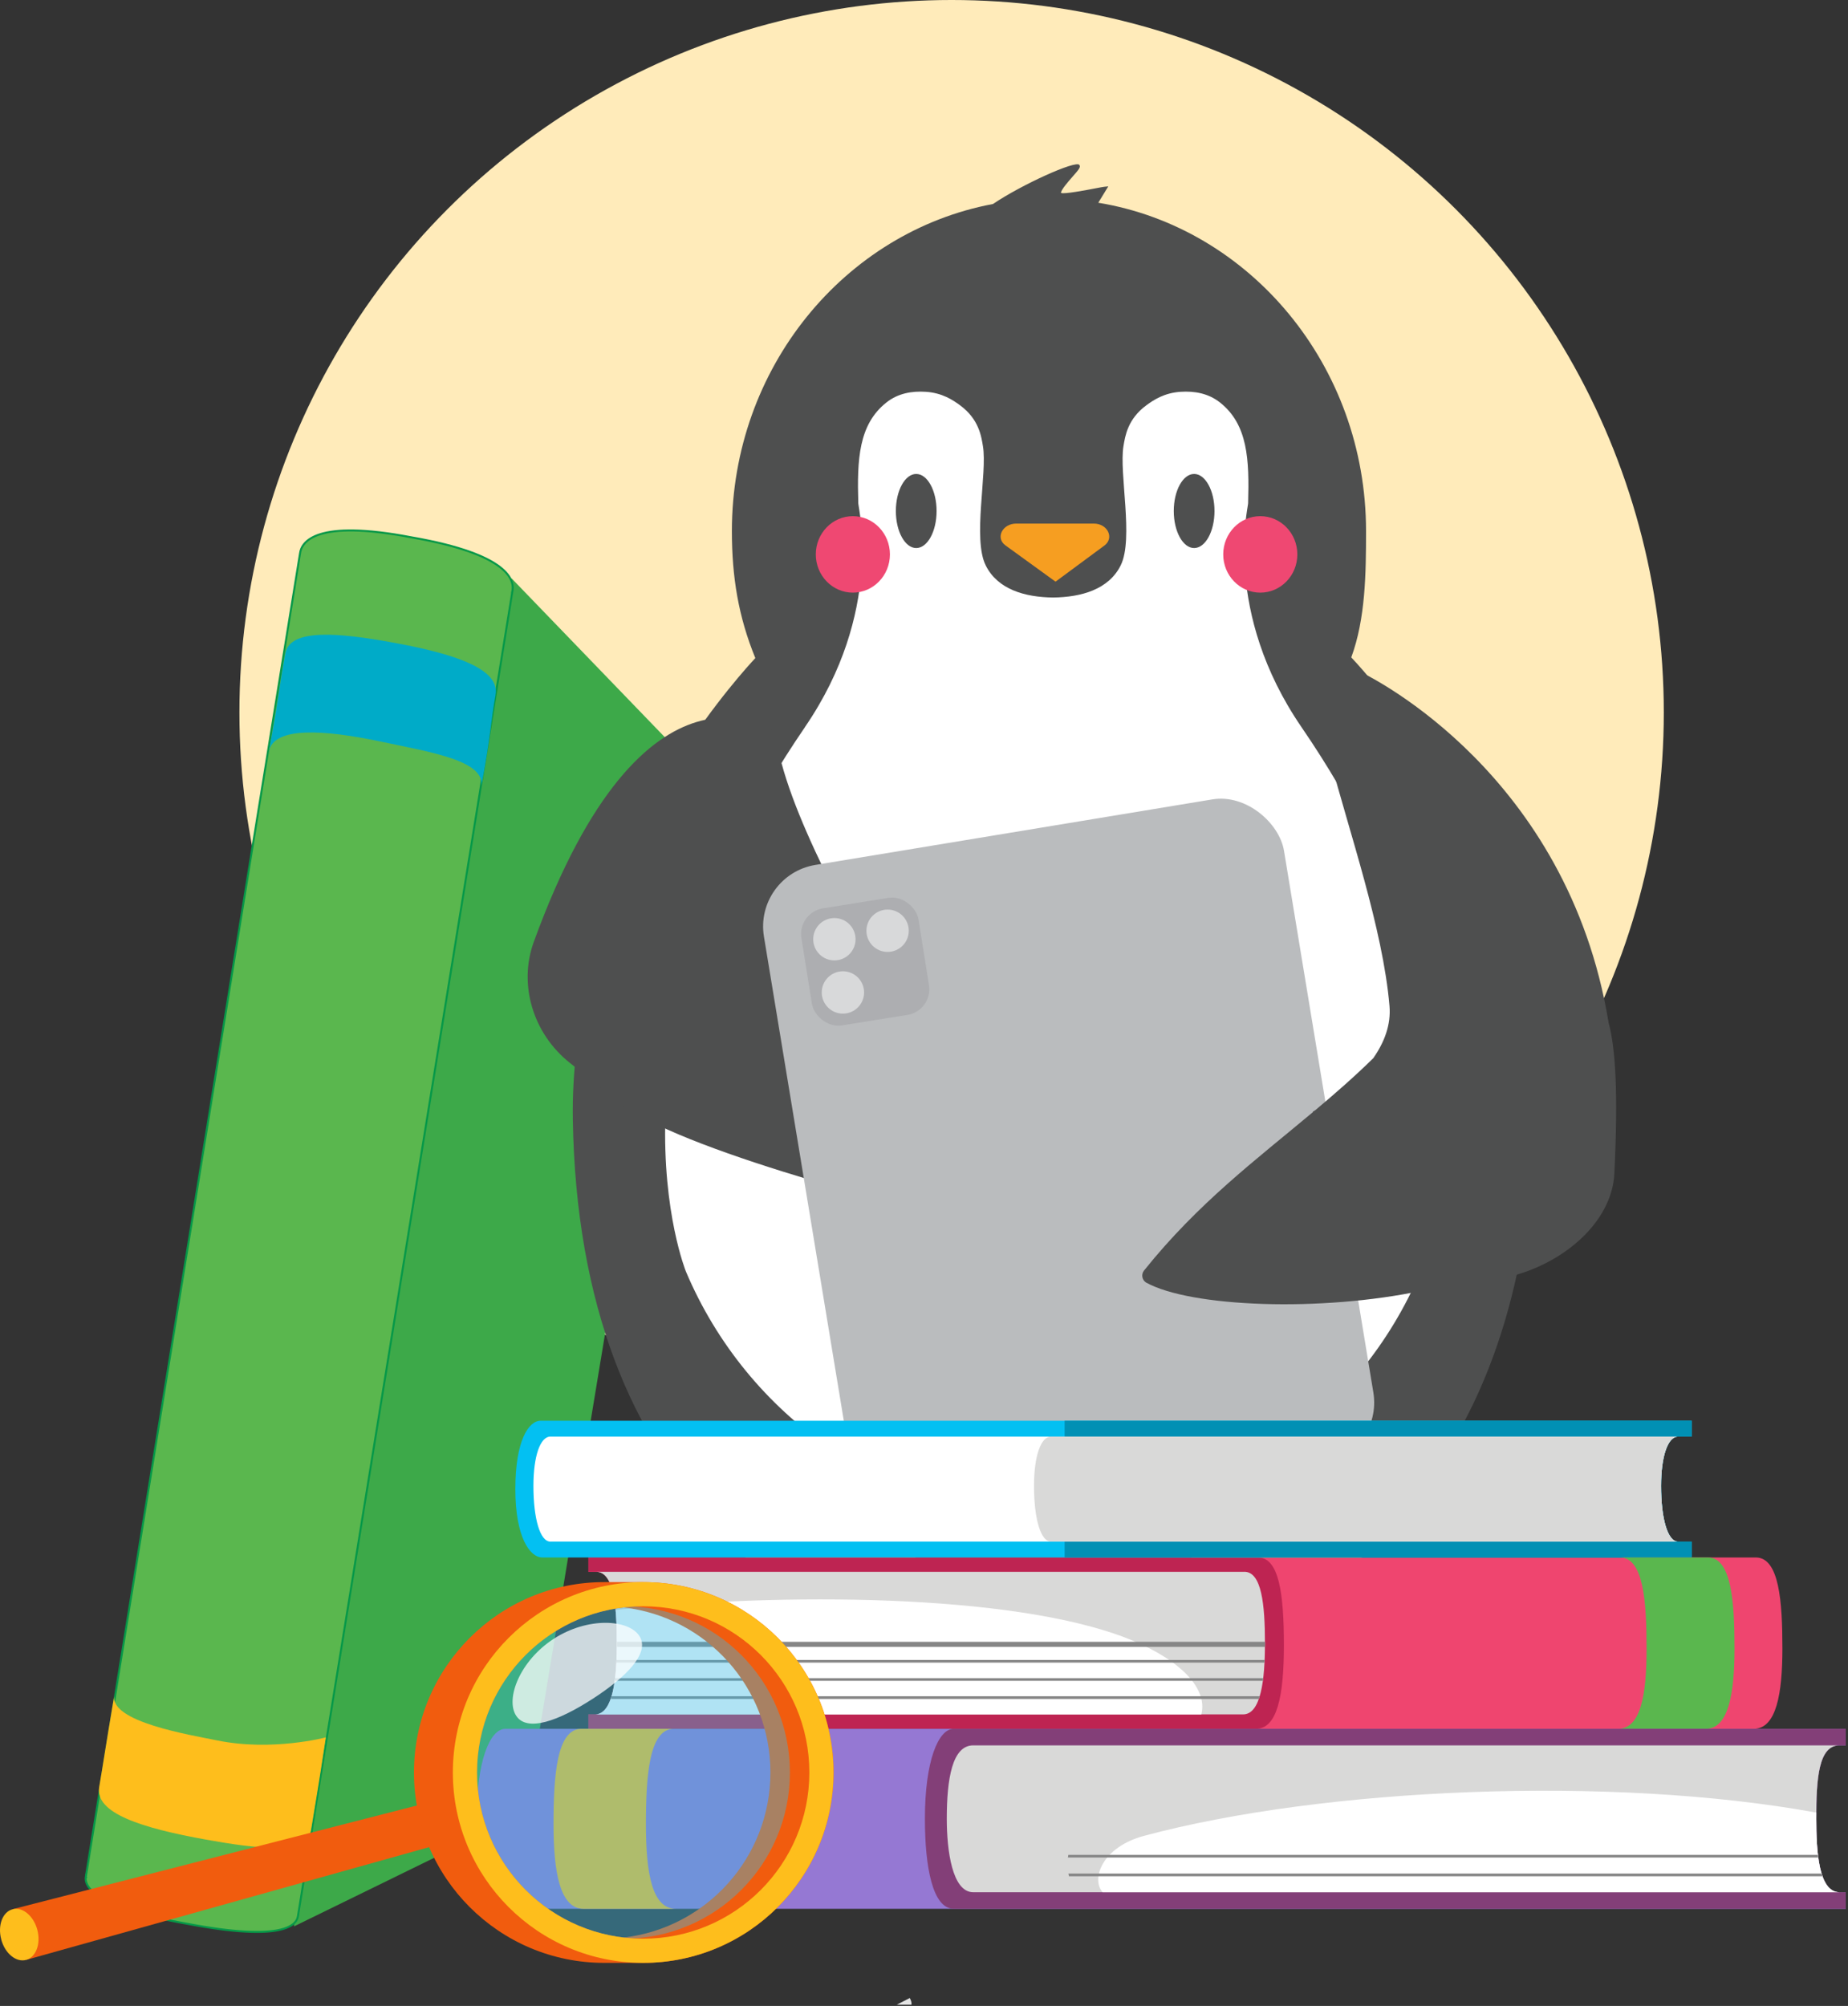
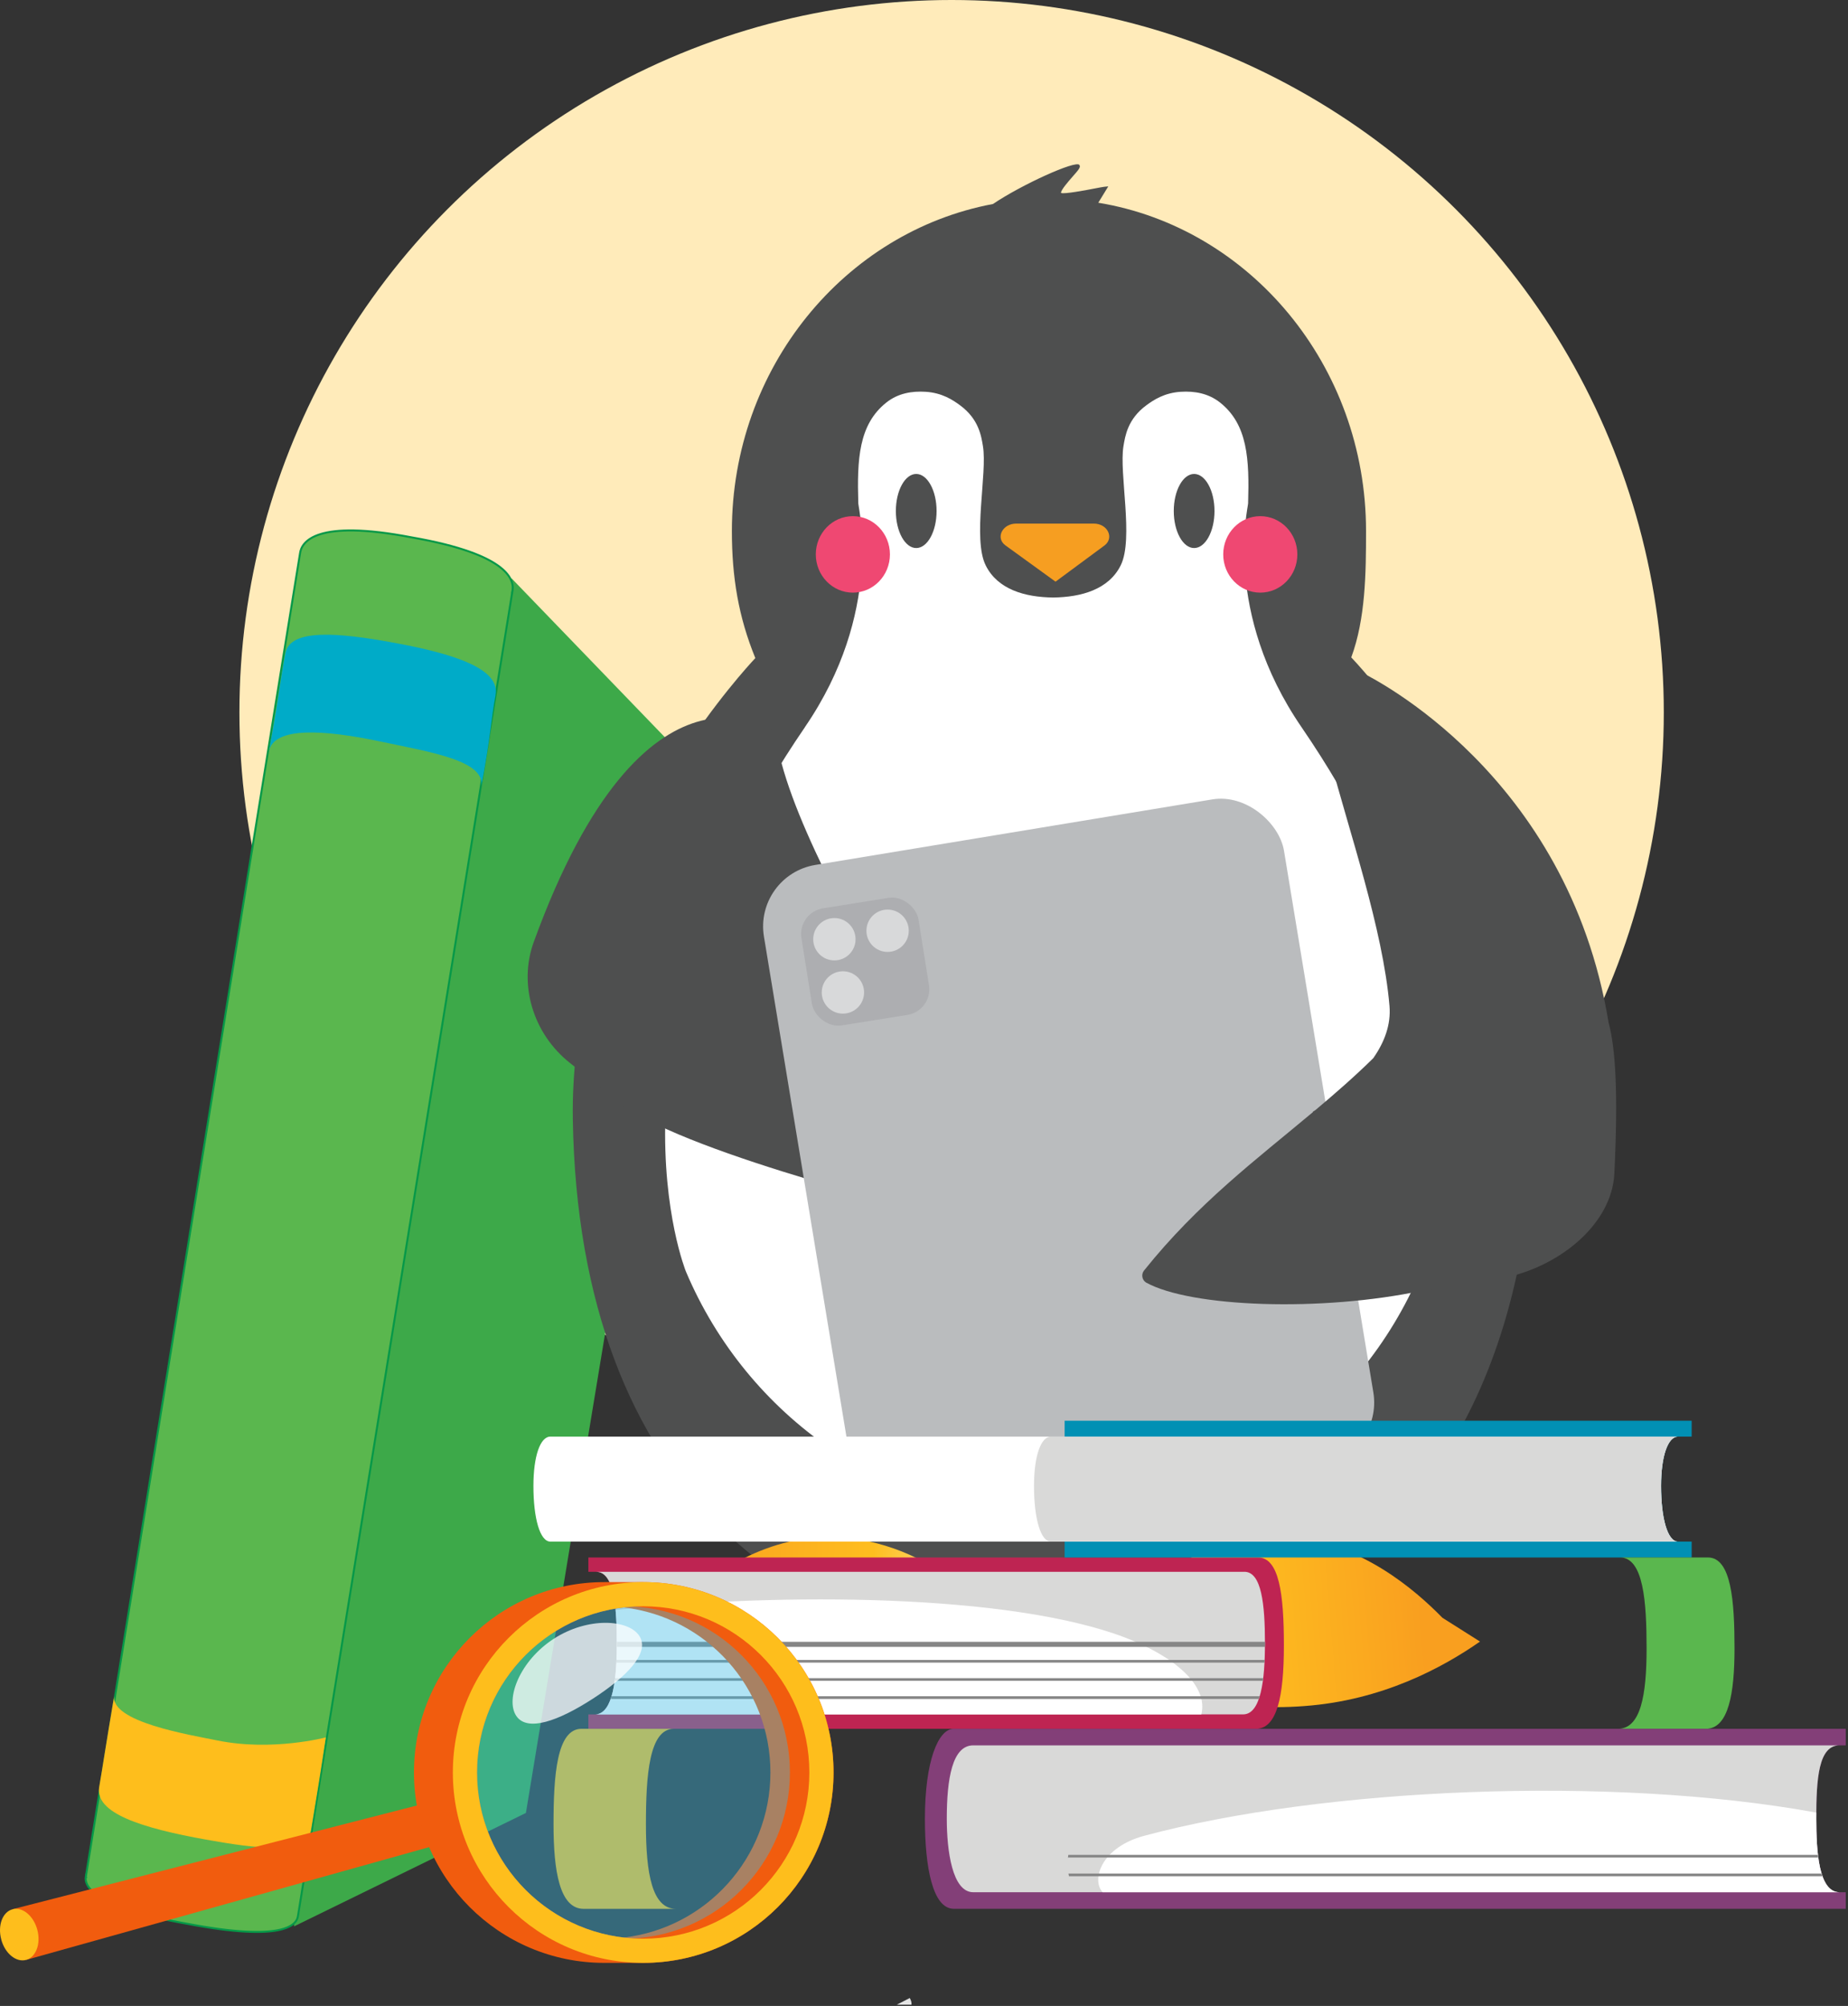
<svg xmlns="http://www.w3.org/2000/svg" xmlns:xlink="http://www.w3.org/1999/xlink" width="364" height="395">
  <rect width="100%" height="100%" fill="#333333" stroke="none" />
  <defs>
    <linearGradient id="a" x1=".237%" x2="99.664%" y1="51.09%" y2="47.241%">
      <stop offset="0%" stop-color="#FFEDBC" />
      <stop offset="36%" stop-color="#FEBE1F" />
      <stop offset="85%" stop-color="#F99F1F" />
    </linearGradient>
    <linearGradient id="b" x1="99.3%" x2="-.141%" y1="53.558%" y2="49.709%">
      <stop offset="0%" stop-color="#FFEDBC" />
      <stop offset="36%" stop-color="#FEBE1F" />
      <stop offset="85%" stop-color="#F99F1F" />
    </linearGradient>
    <path id="c" d="M.5.515v-.03" />
    <path id="e" d="M0 0h3041.04v1779.56H0z" />
  </defs>
  <g fill="none" fill-rule="evenodd">
    <circle cx="187.438" cy="140.28" r="140.28" fill="#FFEBBA" fill-rule="nonzero" />
    <path fill="#E4E4E4" fill-rule="nonzero" d="M179.198 393.44c.22.41.39.83.34 1.32h-2.91c.86-.44 1.71-.88 2.57-1.32Z" />
    <path fill="#3DA949" fill-rule="nonzero" d="m100.758 113.88 36.71 38.04L103.588 357l-45.69 22.34z" />
    <g fill-rule="nonzero">
      <path fill="#5AB74E" stroke="#069848" stroke-width=".39" d="m16.898 369.59 42.2-260.62c.29-2.27 3.09-6.79 21.99-3.15 19.39 3.37 20.37 8.59 19.8 10.8h.01l-42.2 260.62c-.21 1.87-2.97 5.18-21.82 1.58-18.48-3.24-20.25-7.38-19.99-9.25l.01.02Z" />
      <path fill="#00ABC8" d="M97.608 136.88c-.96 5.14-.85 7.53-2.83 18.11.96-5.16-9.47-6.79-20.07-9.02-10.76-2.26-20.81-2.98-21.75 2.03 1.9-10.16 2.2-13.75 3.25-19.37.94-5.01 10.95-3.94 20.74-2.18 12.65 2.27 21.61 5.26 20.65 10.42l.01.01Z" />
      <path fill="#FEBE1C" d="M19.538 351.88c.75-4.31 1.19-7.54 2.97-18-.88 5.18 14.79 7.72 20.34 8.85 10.78 2.19 21.33-.61 21.33-.61-1.53 10.21-2 12.6-2.9 18.18-.81 5.03-10.89 3.71-20.68 1.95-12.65-2.27-21.96-5.2-21.06-10.37Z" />
    </g>
    <path fill="#4E4F4F" fill-rule="nonzero" d="M115.898 193.26c.05-.32.1-.64.15-.97 5.81-33.29 30.18-59.99 32.73-62.7-3.33-8.15-4.62-15.95-4.62-25.01 0-32.15 22.23-58.94 51.43-64.41 5.61-3.8 16.31-8.65 17.01-7.7.32.43-.09.9-1.32 2.3-.72.82-2.42 2.75-2.28 3.22.53.29 5.05-.57 6.75-.9.85-.16 1.47-.28 1.75-.31l.8-.08-1.97 3.22c29.84 4.9 52.74 32.03 52.74 64.66 0 8.27-.1 17.26-2.91 24.87 0 0 26.83 27.81 32.96 62.95.05.33.1.65.15.97 2 8.66 3.37 17.76 3.08 27.14-3.47 111.49-94.76 105.85-94.76 105.85-50.51-.99-93.58-32.65-94.76-105.95-.15-9.38 1.07-18.48 3.08-27.14l-.01-.01Z" />
    <path fill="#FFF" fill-rule="nonzero" d="M158.538 143.19c15.52-22.65 10.55-43.07 10.52-44.06-.26-8.71.07-15.54 5.53-19.87 2.31-1.83 5.03-2.28 7.74-2.11 3.24.2 5.37 1.62 6.79 2.67 3.69 2.72 4.17 6.09 4.49 8.03.89 5.31-2.06 18.24.54 23.47 2.35 4.75 7.72 6.28 13.3 6.34 5.58-.07 10.95-1.6 13.3-6.34 2.59-5.23-.35-18.16.54-23.47.33-1.94.8-5.31 4.49-8.03 1.42-1.05 3.55-2.47 6.79-2.67 2.71-.17 5.43.29 7.74 2.11 5.46 4.33 5.79 11.16 5.53 19.87-.03 1-5 21.41 10.52 44.06 42.03 61.32 23.45 107.18 23.45 107.18-12.13 28.7-39.87 47.95-71 48.55h-2.71c-31.13-.6-58.87-19.85-71-48.55 0 0-18.58-45.86 23.45-107.18h-.01Z" />
    <g fill-rule="nonzero">
      <path fill="url(#a)" d="M160.6 15.859c-5.49-5.61-15.97-14.55-29.35-15.72-19.45-1.77-37.75 13.81-36.22 22.42 1.54 8.61 24.14 11.84 38.4 10.71 15.37-1.12 27.24-7.57 34.6-12.7l-7.43-4.7v-.01Z" transform="translate(123.488 302.681)" />
      <path fill="url(#b)" d="M7.43 15.859c5.49-5.61 15.97-14.55 29.35-15.72 19.45-1.77 37.75 13.81 36.22 22.42-1.54 8.61-24.14 11.84-38.4 10.71-15.37-1.12-27.24-7.57-34.6-12.7l7.43-4.7v-.01Z" transform="translate(123.488 302.681)" />
    </g>
    <path fill="#4E4F4F" fill-rule="nonzero" d="M186.018 239.55c20.27-3.6-29.46-64.92-33.32-95.35l.02-.05s-25.64-19.01-47.58 41.33c-3.05 8.38-.17 18.06 7.12 23.83l10.75 8.5v-.04c12.98 9.68 63 21.78 63 21.78h.01Z" />
    <g transform="translate(127.568 130.666)">
      <g transform="translate(0 63.479)">
        <mask id="d" fill="#fff">
          <use xlink:href="#c" />
        </mask>
        <g mask="url(#d)">
          <g transform="translate(-1631.31 -796.375)">
            <mask id="f" fill="#fff">
              <use xlink:href="#e" />
            </mask>
            <path fill="#FFF" fill-rule="nonzero" d="M1627.25 792.3h9.12v9.15h-9.12z" mask="url(#f)" />
          </g>
        </g>
      </g>
      <rect width="103.82" height="132.65" x="31.012" y="32.315" fill="#BABCBE" fill-rule="nonzero" rx="12.28" transform="rotate(-9.37 82.922 98.64)" />
      <path fill="#4E4F4F" fill-rule="nonzero" d="M189.26 70.604c-8.09-48.94-46.72-67.82-48.28-68.68-21.8-12.04 2.58 35.18 5.14 65.51.31 3.65-.98 7.12-3.21 10.29-3.73 3.66-7.54 6.98-11.39 10.21-.16.1-.32.21-.49.31v.09c-11.16 9.35-22.64 17.93-33.26 31.19-.59.74-.41 1.83.38 2.35 8.78 4.89 34.59 5.84 54.45 1.6l16.73-2.65c10.9-2.5 20.6-10.75 21.08-20.38.78-15.83.24-24.75-1.16-29.85l.01.01Z" />
      <g fill-rule="nonzero" transform="translate(29.48 45.322)">
        <rect width="23.35" height="23.35" x="1.696" y="1.696" fill="#ADAEB1" rx="5.12" transform="rotate(-9.08 13.371 13.371)" />
        <circle cx="7.301" cy="8.961" r="4.17" fill="#FFF" opacity=".53" />
        <circle cx="8.981" cy="19.441" r="4.17" fill="#FFF" opacity=".53" />
        <circle cx="17.781" cy="7.291" r="4.17" fill="#FFF" opacity=".53" />
      </g>
    </g>
    <path fill="#EF4872" fill-rule="nonzero" d="M167.988 116.7c4.03 0 7.3-3.37 7.3-7.53s-3.27-7.53-7.3-7.53c-4.03 0-7.3 3.37-7.3 7.53s3.27 7.53 7.3 7.53Z" />
    <path fill="#4E4F4F" fill-rule="nonzero" d="M180.468 107.92c-2.21 0-4.01-3.27-4.01-7.29 0-4.03 1.8-7.3 4.01-7.3s4.01 3.27 4.01 7.3c0 4.03-1.8 7.29-4.01 7.29Zm54.74 0c-2.21 0-4.01-3.27-4.01-7.29 0-4.03 1.8-7.3 4.01-7.3s4.01 3.27 4.01 7.3c0 4.03-1.8 7.29-4.01 7.29Z" />
    <path fill="#F69E21" fill-rule="nonzero" d="M207.818 103.1h7.62c2.74 0 4.07 2.83 2.13 4.3l-9.66 7.14-9.86-7.14c-2.03-1.47-.61-4.3 2.13-4.3h7.64Z" />
    <path fill="#EF4872" fill-rule="nonzero" d="M248.238 116.7c4.03 0 7.3-3.37 7.3-7.53s-3.27-7.53-7.3-7.53c-4.03 0-7.3 3.37-7.3 7.53s3.27 7.53 7.3 7.53Z" />
    <g fill-rule="nonzero">
-       <path fill="#EF456F" d="M345.828 306.69h-229.94v2.83h1.56c3.38 0 4.05 6.4 4.05 14.04 0 7.22-.8 14.04-4.31 14.04h-1.3v2.83h229.54c4.5 0 5.65-7.06 5.65-15.83 0-9.21-.61-17.91-5.24-17.91h-.01Z" />
      <path fill="#BE2452" d="M247.768 306.69h-131.88v2.83h1.56c3.38 0 4.05 6.4 4.05 14.04 0 7.22-.8 14.04-4.31 14.04h-1.3v2.83h131.48c4.15 0 5.52-6.29 5.52-16.44 0-10.15-.95-17.3-5.11-17.3h-.01Z" />
      <path fill="#D9D9D8" d="M245.118 309.52h-127.67c3.38 0 4.05 6.4 4.05 14.04 0 7.13-.78 13.86-4.19 14.03h127.54c3.52 0 4.31-6.81 4.31-14.04 0-7.64-.67-14.04-4.05-14.04l.01.01Z" />
-       <path fill="#03C0F2" d="M330.528 303.57c-2.07 0-3.35-4.58-3.35-10.97 0-5.81 1.32-9.71 3.35-9.71h2.68v-3.12h-226.72c-2.39 0-4.98 3.95-4.98 13.46 0 9.51 2.88 13.46 5.31 13.46h226.38v-3.12h-2.68.01Z" />
      <path fill="#0190B4" d="M330.528 303.57c-2.07 0-3.35-4.58-3.35-10.97 0-5.81 1.32-9.71 3.35-9.71h2.68v-3.12h-123.51v26.92h123.51v-3.12h-2.68Z" />
      <path fill="#FFF" d="M327.178 292.6c0-5.81 1.32-9.71 3.35-9.71h-222.11c-2.03 0-3.35 3.9-3.35 9.71 0 6.39 1.29 10.97 3.35 10.97h222.11c-2.07 0-3.35-4.58-3.35-10.97Z" />
      <path fill="#D9D9D8" d="M327.178 292.6c0-5.81 1.32-9.71 3.35-9.71h-123.51c-2.03 0-3.35 3.9-3.35 9.71 0 6.39 1.29 10.97 3.35 10.97h123.51c-2.07 0-3.35-4.58-3.35-10.97Z" />
      <path fill="#FFF" d="M236.628 337.6h-119.32c3.41-.16 4.19-6.9 4.19-14.03 0-2.34-.06-4.57-.25-6.54 32.96-3.48 77.74-3.19 100.36 5.43 9.58 3.65 16.45 9.4 15.02 15.14Z" />
      <path fill="#868686" d="M248.128 334.02c-.06.18-.11.36-.17.53h-127.67c.06-.17.12-.34.17-.53h127.67Zm.69-3.57c-.02.18-.04.35-.07.53h-127.67c.02-.17.05-.35.07-.53h127.67Zm.28-3.58c0 .18-.01.35-.02.53h-127.67l.03-.53h127.67-.01Zm-127.6-3.57h127.67v1h-127.67v-1Z" />
      <path fill="#5AB74E" d="M336.408 306.69h-17.32c4.63 0 5.24 8.7 5.24 17.91s-1.15 15.83-5.65 15.83h17.32c4.5 0 5.65-7.06 5.65-15.83 0-9.21-.61-17.91-5.24-17.91Z" />
-       <path fill="#9578D3" d="M362.318 372.61c-4.14 0-4.57-8.21-4.57-14.46 0-7.93.45-14.46 4.57-14.46h1.24v-3.26H99.548c-3.08 0-5.68 6.43-5.68 17.72 0 9.53 1.53 17.72 5.68 17.72h264.01v-3.26h-1.24Z" />
      <path fill="#833F78" d="M362.318 372.61c-4.14 0-4.57-8.21-4.57-14.46 0-7.93.45-14.46 4.57-14.46h1.24v-3.26h-175.7c-3.08 0-5.68 6.43-5.68 17.72 0 9.53 1.53 17.72 5.68 17.72h175.7v-3.26h-1.24Z" />
      <path fill="#D9D9D8" d="M357.748 358.15c0-7.93.45-14.46 4.57-14.46h-170.62c-4.12 0-5.21 6.53-5.21 14.46 0 6.25 1.07 14.46 5.21 14.46h170.62c-4.14 0-4.57-8.21-4.57-14.46Z" />
      <path fill="#FFF" d="M362.318 372.61h-145.14c-2.26-2.51-.26-8.85 8.22-11.12 35.21-9.44 91.86-11.95 132.36-4.56v1.22c0 6.25.43 14.46 4.57 14.46h-.01Z" />
      <path fill="#868686" d="M358.968 369.46h-148.41c-.04-.17-.08-.35-.11-.53h148.34c.05.18.11.35.17.53h.01Zm-.82-3.68h-147.8c.02-.18.05-.35.08-.53h147.65c.02.18.04.35.07.53Z" />
      <path fill="#FEBE1C" d="M114.528 340.43h18.2c-4.86 0-5.5 9.14-5.5 18.82s1.21 16.63 5.93 16.63h-18.2c-4.72 0-5.93-7.42-5.93-16.63 0-9.67.64-18.82 5.5-18.82Z" />
    </g>
    <g fill-rule="nonzero">
      <path fill="#F15C0E" d="m5.158 385.93 83.13-23.25-2.19-8.17-83.62 21.44z" />
      <path fill="#F15C0E" d="M84.788 359.24c.61 2.27 2.18 3.81 3.5 3.44 1.31-.37 1.88-2.48 1.27-4.72-.6-2.24-2.15-3.79-3.47-3.45-1.33.34-1.91 2.46-1.3 4.73Z" />
      <path fill="#FEBE1C" d="M.238 381.9c.74 2.78 2.95 4.58 4.92 4.03 1.95-.54 2.92-3.2 2.19-5.93-.73-2.73-2.9-4.55-4.86-4.04-1.98.51-2.99 3.17-2.24 5.95l-.01-.01Z" />
      <g transform="translate(81.538 311.54)">
        <path fill="#F15C0E" d="M0 37.49C0 58.2 16.79 74.98 37.49 74.98h7.67c20.71 0 37.49-16.79 37.49-37.49C82.65 16.79 65.86 0 45.16 0h-7.67C16.78 0 0 16.79 0 37.49Zm12.43 0c0-16.78 12.63-30.61 28.89-32.5 16.27 1.9 28.89 15.73 28.89 32.5S57.58 68.1 41.32 69.99c-16.27-1.9-28.89-15.73-28.89-32.5Z" />
        <circle cx="41.32" cy="37.49" r="32.73" fill="#3BB9E4" opacity=".4" />
        <path fill="#FEBE1C" d="M7.66 37.49c0 20.71 16.79 37.49 37.49 37.49 20.7 0 37.49-16.79 37.49-37.49C82.64 16.79 65.85 0 45.15 0 24.45 0 7.66 16.79 7.66 37.49Zm4.76 0c0-18.08 14.65-32.73 32.73-32.73s32.73 14.65 32.73 32.73-14.65 32.73-32.73 32.73-32.73-14.65-32.73-32.73Z" />
        <path fill="#FFF" d="M44.4 10.61c2.14 3.31-2.5 8.05-9.21 12.38-6.7 4.33-12.93 6.62-15.07 3.31-2.14-3.31.72-10.81 7.42-15.14s14.72-3.86 16.86-.55Z" opacity=".75" />
      </g>
    </g>
  </g>
</svg>